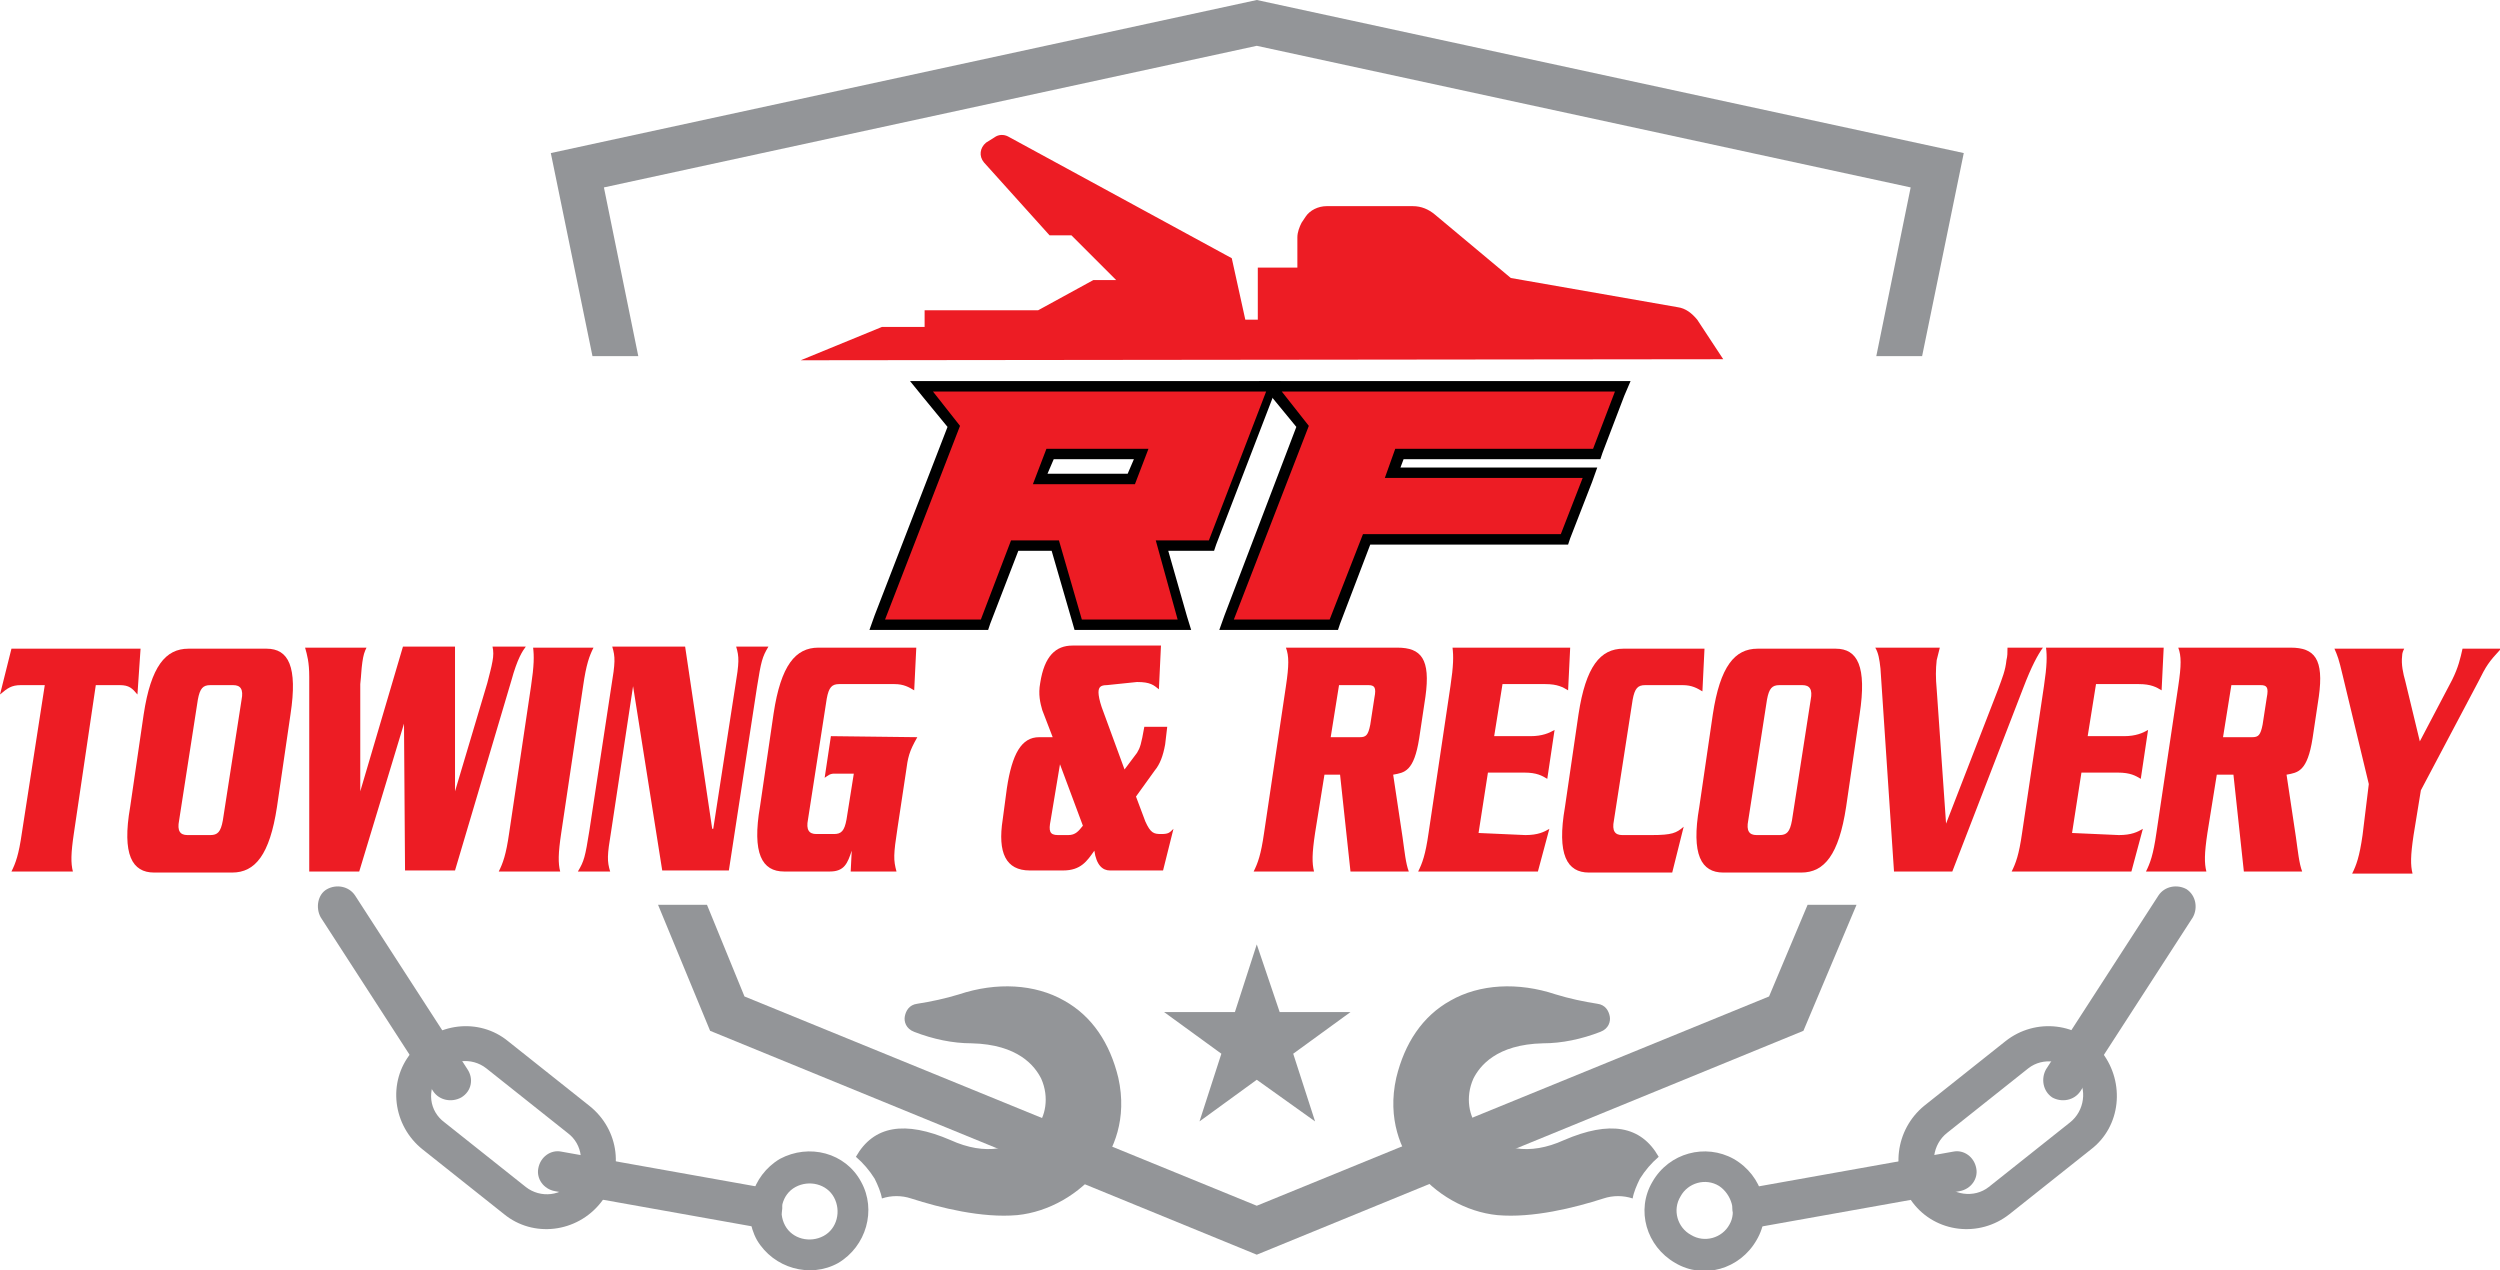
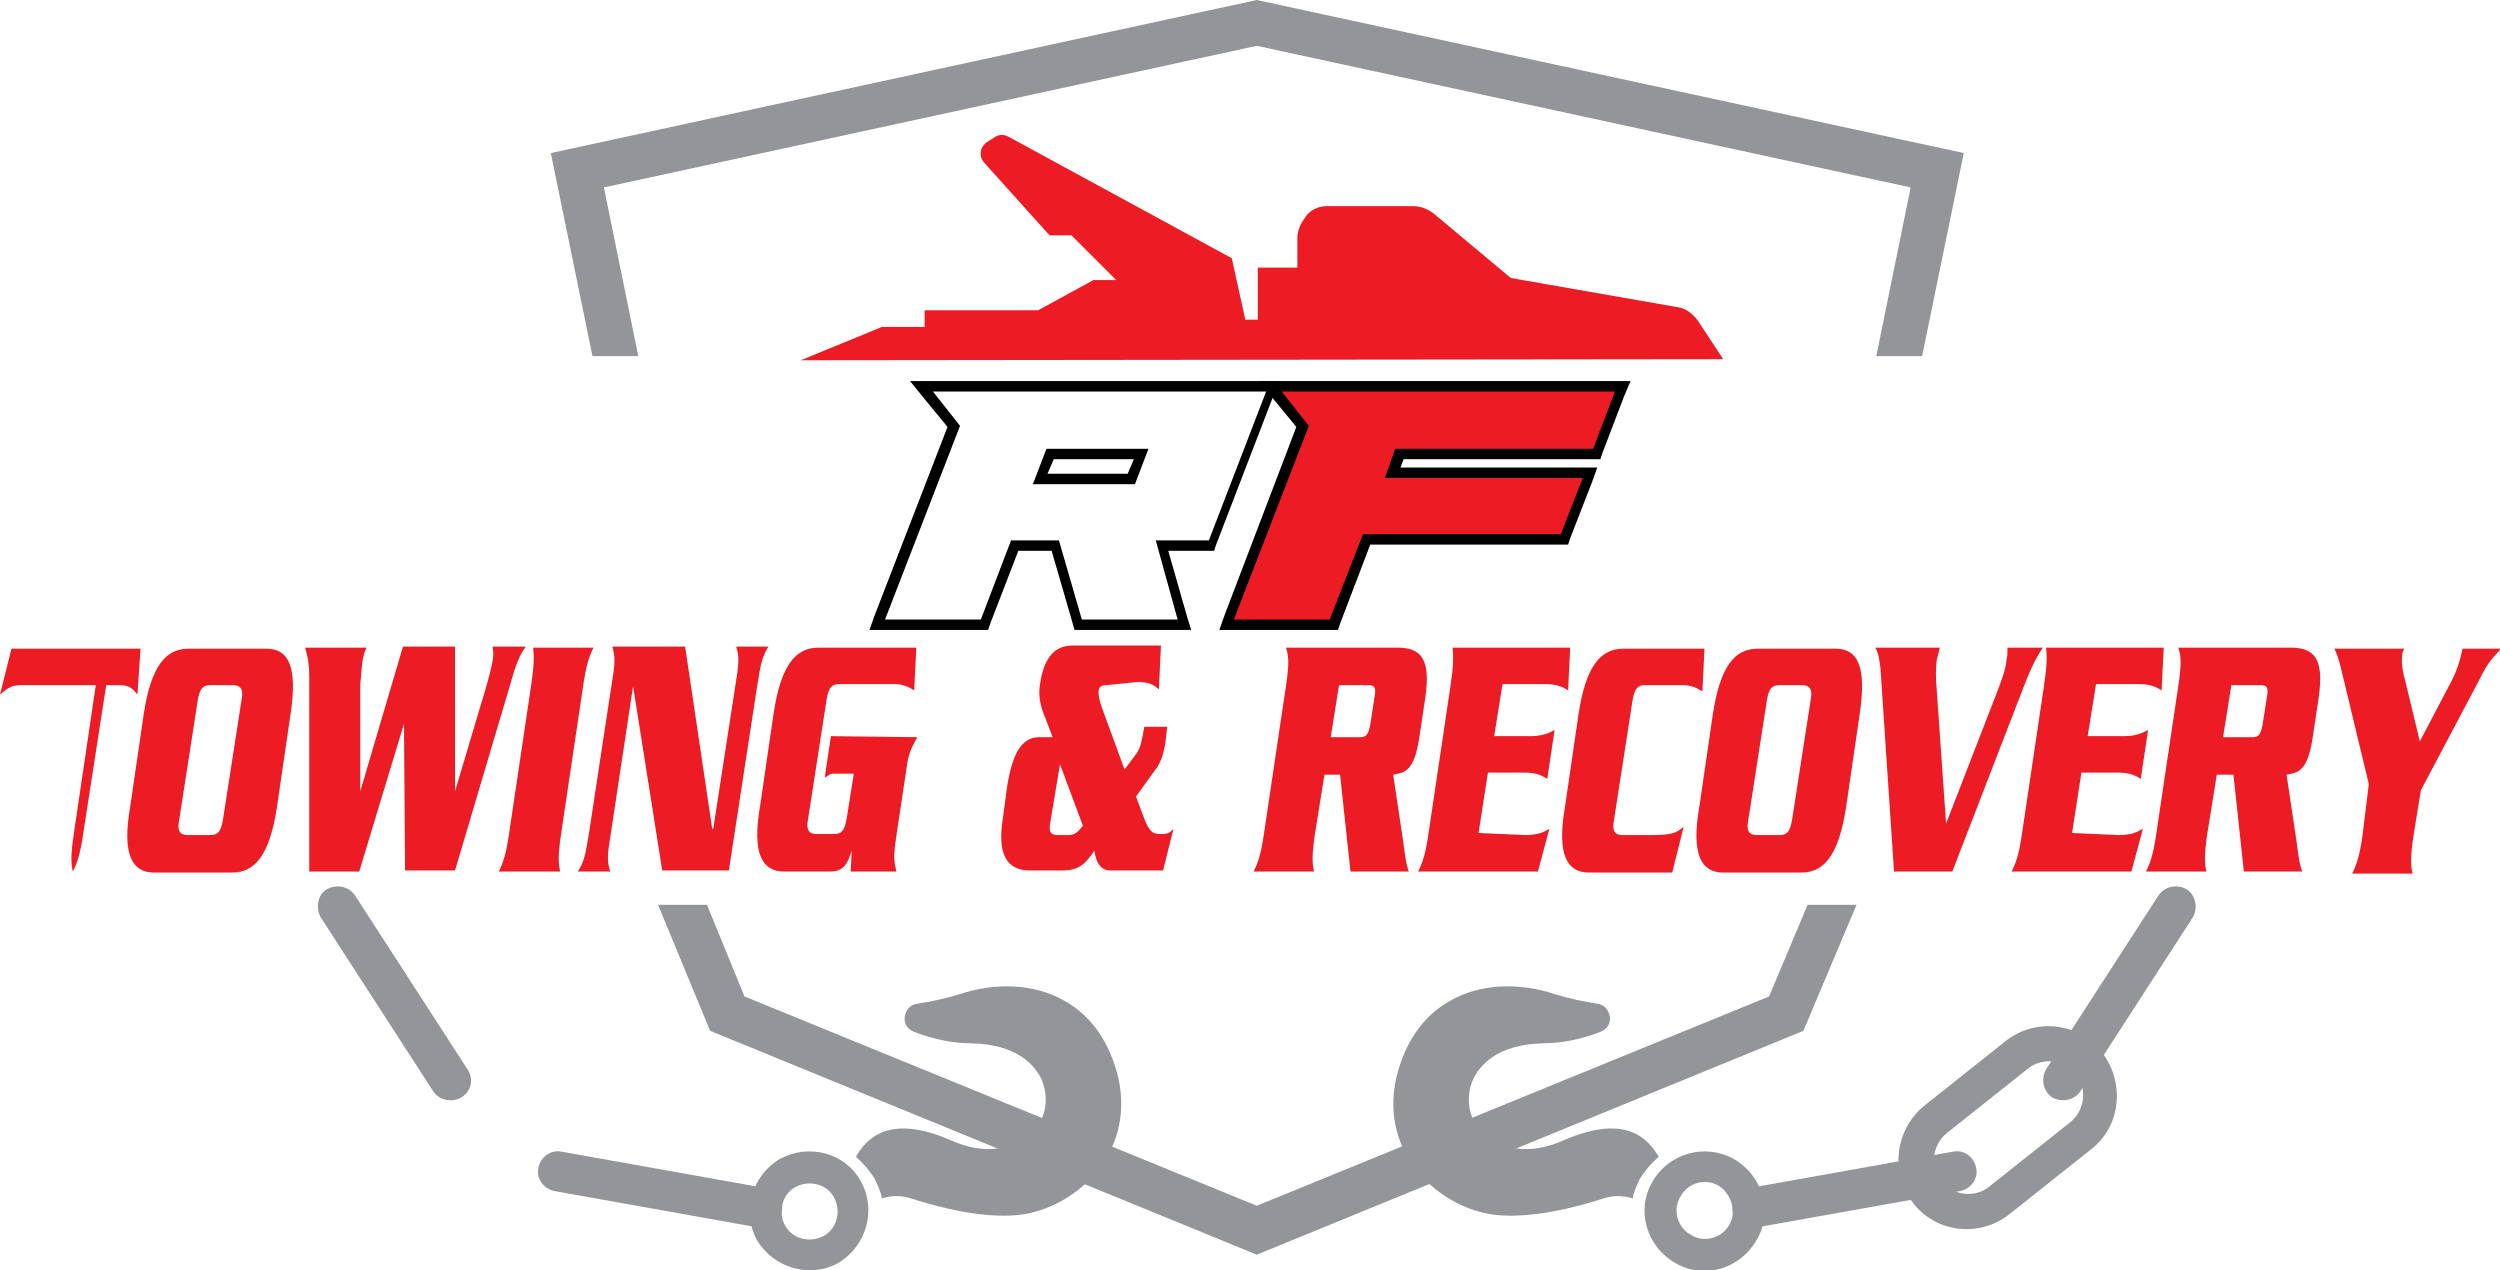
<svg xmlns="http://www.w3.org/2000/svg" id="Capa_1" x="0px" y="0px" viewBox="0 0 240.1 122" style="enable-background:new 0 0 240.1 122;" xml:space="preserve">
  <style type="text/css">	.st0{fill:#939598;}	.st1{fill:#ED1C24;}</style>
  <g>
    <g>
      <path class="st0" d="M74.9,111.3c-2.7,1.6-3.7,5.1-2.2,7.8c1.6,2.7,5.1,3.7,7.8,2.2c2.7-1.6,3.7-5.1,2.2-7.8   C81.2,110.7,77.7,109.8,74.9,111.3z M76.4,114c1.3-0.7,3-0.3,3.7,1s0.3,3-1,3.7s-3,0.3-3.7-1C74.7,116.4,75.1,114.7,76.4,114z" />
      <path class="st0" d="M97.7,116.7c-3.4,0.3-7.4-0.7-10.2-1.6c-0.9-0.3-1.9-0.3-2.8,0c-0.1-0.6-0.4-1.3-0.7-1.9   c-0.5-0.8-1.1-1.5-1.8-2.1c1.7-3,4.7-3.5,9.1-1.6c3.3,1.5,6.2,1,8.2-1.2c0.9-1,1.3-2.9,0.5-4.7c-0.6-1.2-2.2-3.3-6.7-3.4   c-1.8,0-3.7-0.4-5.5-1.1c-0.8-0.3-1-1-0.9-1.5s0.4-1.1,1.2-1.2c1.3-0.2,2.7-0.5,4-0.9c3.6-1.2,7.3-1,10.1,0.6   c2.7,1.5,4.4,4.1,5.2,7.4c0.9,4-0.5,7-1.8,8.7C103.7,114.7,100.7,116.4,97.7,116.7z" />
    </g>
    <g>
-       <path class="st0" d="M57.7,115.5c-2.3,2.9-6.5,3.4-9.3,1.1l-7.8-6.2c-2.9-2.3-3.4-6.5-1.1-9.3c2.3-2.9,6.5-3.4,9.3-1.1l7.8,6.2   C59.5,108.5,60,112.6,57.7,115.5z M50.5,114c1.4,1.1,3.5,0.9,4.6-0.6c1.1-1.4,0.9-3.5-0.6-4.6l-7.8-6.2c-1.4-1.1-3.5-0.9-4.6,0.6   s-0.9,3.5,0.6,4.6L50.5,114z" />
-     </g>
+       </g>
    <g>
      <path class="st0" d="M44.9,102.7L34.1,86c-0.6-0.9-1.8-1.1-2.7-0.6s-1.1,1.8-0.6,2.7l10.8,16.7c0.6,0.9,1.8,1.1,2.7,0.6   C45.3,104.8,45.5,103.6,44.9,102.7z" />
    </g>
    <g>
      <path class="st0" d="M73.5,114.1l-19.6-3.5c-1-0.2-2,0.5-2.2,1.6c-0.2,1,0.5,2,1.6,2.2l19.6,3.5c1,0.2,2-0.5,2.2-1.6   S74.5,114.3,73.5,114.1z" />
    </g>
  </g>
  <g>
-     <path class="st1" d="M13.5,62.3l-0.3,4.4c-0.5-0.6-0.8-0.9-1.7-0.9H9.2L7.1,80c-0.3,2-0.3,2.9-0.1,3.7H1.1c0.4-0.8,0.7-1.6,1-3.7  l2.2-14.2H2c-0.9,0-1.3,0.3-2,0.9l1.1-4.4C1.1,62.3,13.5,62.3,13.5,62.3z" />
+     <path class="st1" d="M13.5,62.3l-0.3,4.4c-0.5-0.6-0.8-0.9-1.7-0.9H9.2L7.1,80c-0.3,2-0.3,2.9-0.1,3.7c0.4-0.8,0.7-1.6,1-3.7  l2.2-14.2H2c-0.9,0-1.3,0.3-2,0.9l1.1-4.4C1.1,62.3,13.5,62.3,13.5,62.3z" />
    <path class="st1" d="M13.8,68.6c0.7-4.6,2.1-6.3,4.3-6.3h7.5c2.1,0,3,1.7,2.3,6.3l-1.3,8.9c-0.7,4.6-2.1,6.3-4.3,6.3h-7.5  c-2.1,0-3.1-1.7-2.3-6.3L13.8,68.6z M17.2,78.8c-0.2,1,0.1,1.4,0.8,1.4h2.2c0.7,0,1-0.3,1.2-1.4l1.8-11.6c0.2-1-0.1-1.4-0.8-1.4  h-2.2c-0.7,0-1,0.3-1.2,1.4L17.2,78.8z" />
    <path class="st1" d="M38.8,69.5L38.8,69.5l-4.3,14.2h-4.8V65c0-1.4-0.2-2.1-0.4-2.8h5.9c-0.2,0.4-0.3,0.7-0.4,1.4  c-0.1,0.7-0.1,1.2-0.2,2.1V76l0,0l4.1-13.9h5V76l0,0l3.1-10.4c0.2-0.8,0.4-1.5,0.5-2.1c0.1-0.5,0.1-1,0-1.4h3.2  c-0.3,0.4-0.8,1.1-1.4,3.3l-5.4,18.2h-4.8L38.8,69.5z" />
    <path class="st1" d="M47.9,83.7c0.4-0.8,0.7-1.6,1-3.7L51,65.9c0.3-2,0.3-2.9,0.2-3.7H57c-0.4,0.8-0.7,1.6-1,3.7L53.9,80  c-0.3,2-0.3,2.9-0.1,3.7H47.9z" />
    <path class="st1" d="M60.8,65.9L60.8,65.9l-2.1,13.9c-0.4,2.4-0.4,2.9-0.1,3.9h-3.1c0.6-1,0.7-1.4,1.1-3.9L58.7,66  c0.4-2.4,0.4-2.9,0.1-3.9h7l2.6,17.5h0.1L70.6,66c0.4-2.4,0.4-2.9,0.1-3.9h3.1c-0.6,1-0.7,1.4-1.1,3.9L70,83.6h-6.4L60.8,65.9z" />
    <path class="st1" d="M88.1,70.8c-0.8,1.4-0.9,1.9-1.1,3.4l-0.8,5.3c-0.4,2.6-0.4,3.1-0.1,4.2h-4.4l0.1-2l0,0c-0.4,1.2-0.7,2-2.1,2  h-4.4c-2.1,0-3.1-1.7-2.3-6.3l1.3-8.9c0.7-4.6,2.1-6.3,4.3-6.3H88l-0.2,4.1c-0.5-0.3-1-0.6-1.9-0.6h-5.3c-0.7,0-1,0.3-1.2,1.4  l-1.8,11.6c-0.2,1,0.1,1.4,0.8,1.4h1.7c0.7,0,1-0.3,1.2-1.4l0.7-4.4h-1.9c-0.4,0-0.6,0.2-0.9,0.4l0.6-4L88.1,70.8L88.1,70.8z" />
    <path class="st1" d="M106.3,65.8c-0.6,0-0.8,0.2-0.8,0.7c0,0.3,0.1,0.8,0.3,1.4l2.2,6l1.2-1.6c0.3-0.5,0.4-0.8,0.7-2.5h2.2  l-0.2,1.7c-0.2,1.1-0.5,1.9-1,2.5l-1.8,2.5l0.9,2.4c0.5,1.1,0.8,1.2,1.5,1.2s0.8-0.1,1.2-0.5l-1,4h-5.1c-0.7,0-1.3-0.5-1.5-1.9  c-0.7,1-1.3,1.9-3,1.9h-3.2c-2.3,0-3.1-1.7-2.6-4.9l0.4-3c0.5-3.3,1.4-4.9,3.1-4.9h1.3l-1-2.6c-0.2-0.7-0.4-1.5-0.2-2.6  c0.4-2.6,1.5-3.6,3.1-3.6h8.5l-0.2,4.2c-0.5-0.4-0.8-0.7-2.1-0.7L106.3,65.8L106.3,65.8z M100.9,78.8c-0.2,1-0.1,1.4,0.7,1.4h1  c0.7,0,1-0.4,1.4-0.9l-2.2-5.9L100.9,78.8z" />
    <path class="st1" d="M127.2,74.4l-0.9,5.6c-0.3,2-0.3,2.9-0.1,3.7h-5.8c0.4-0.8,0.7-1.6,1-3.7l2.1-14.1c0.3-2,0.3-2.9,0-3.7h10.7  c2.3,0,3.2,1.1,2.7,4.7l-0.6,4c-0.5,3.2-1.4,3.3-2.5,3.5l0.9,6c0.2,1.4,0.3,2.5,0.6,3.3h-5.6l-1-9.3H127.2L127.2,74.4z M127.8,70.8  h2.8c0.6,0,0.8-0.2,1-1.2L132,67c0.2-1,0-1.2-0.6-1.2h-2.8L127.8,70.8z" />
    <path class="st1" d="M146.5,80.2c1.2,0,1.8-0.3,2.3-0.6l-1.1,4.1h-11.5c0.4-0.8,0.7-1.6,1-3.7l2.1-14.1c0.3-2,0.3-2.9,0.2-3.7h11.3  l-0.2,4.1c-0.5-0.3-1-0.6-2.2-0.6h-4.1l-0.8,5h3.5c1.1,0,1.8-0.3,2.3-0.6l-0.7,4.7c-0.5-0.3-1-0.6-2.2-0.6h-3.5L142,80L146.5,80.2  L146.5,80.2z" />
    <path class="st1" d="M163.5,66.4c-0.5-0.3-1-0.6-1.9-0.6H158c-0.7,0-1,0.3-1.2,1.4L155,78.8c-0.2,1,0.1,1.4,0.8,1.4h2.8  c2,0,2.4-0.2,3.1-0.8l-1.1,4.4h-8c-2.1,0-3.1-1.7-2.3-6.3l1.3-8.9c0.7-4.6,2.1-6.3,4.3-6.3h7.8L163.5,66.4z" />
    <path class="st1" d="M164.5,68.6c0.7-4.6,2.1-6.3,4.3-6.3h7.5c2.1,0,3,1.7,2.3,6.3l-1.3,8.9c-0.7,4.6-2.1,6.3-4.3,6.3h-7.5  c-2.1,0-3.1-1.7-2.3-6.3L164.5,68.6z M167.9,78.8c-0.2,1,0.1,1.4,0.8,1.4h2.2c0.7,0,1-0.3,1.2-1.4l1.8-11.6c0.2-1-0.1-1.4-0.8-1.4  h-2.2c-0.7,0-1,0.3-1.2,1.4L167.9,78.8z" />
    <path class="st1" d="M181.9,83.7l-1.3-19.5c-0.1-0.9-0.2-1.5-0.5-2h6.2c-0.1,0.4-0.2,0.8-0.3,1.2c-0.1,0.9-0.1,1.7,0,2.8l0.9,12.9  l5-12.9c0.4-1.1,0.7-1.8,0.8-2.8c0.1-0.4,0.1-0.7,0.1-1.2h3.4c-0.5,0.7-1.1,1.8-1.9,3.9l-6.8,17.6H181.9z" />
    <path class="st1" d="M203.5,80.2c1.2,0,1.8-0.3,2.3-0.6l-1.1,4.1h-11.5c0.4-0.8,0.7-1.6,1-3.7l2.1-14.1c0.3-2,0.3-2.9,0.2-3.7h11.3  l-0.2,4.1c-0.5-0.3-1-0.6-2.2-0.6h-4.1l-0.8,5h3.5c1.1,0,1.8-0.3,2.3-0.6l-0.7,4.7c-0.5-0.3-1-0.6-2.2-0.6h-3.5L199,80L203.5,80.2  L203.5,80.2z" />
    <path class="st1" d="M212.9,74.4L212,80c-0.3,2-0.3,2.9-0.1,3.7h-5.8c0.4-0.8,0.7-1.6,1-3.7l2.1-14.1c0.3-2,0.3-2.9,0-3.7H220  c2.3,0,3.2,1.1,2.7,4.7l-0.6,4c-0.5,3.2-1.4,3.3-2.5,3.5l0.9,6c0.2,1.4,0.3,2.5,0.6,3.3h-5.6l-1-9.3H212.9L212.9,74.4z M213.5,70.8  h2.8c0.6,0,0.8-0.2,1-1.2l0.4-2.6c0.2-1,0-1.2-0.6-1.2h-2.8L213.5,70.8z" />
    <path class="st1" d="M227.5,75.3L225,64.9c-0.4-1.7-0.5-1.9-0.8-2.6h6.7c-0.1,0.2-0.2,0.4-0.2,0.7c-0.1,0.8,0.1,1.7,0.3,2.4  l1.4,5.8l3.1-5.9c0.6-1.2,0.8-2.1,1-3h3.7c-1.2,1.3-1.4,1.6-2.2,3.2l-5.5,10.4l-0.7,4.3c-0.3,2-0.3,2.9-0.1,3.7h-5.8  c0.4-0.8,0.7-1.6,1-3.7L227.5,75.3z" />
  </g>
  <path class="st1" d="M76.9,34.6l7.8-3.2h4.1v-1.6h10.9l5.3-2.9h2.2l-4.3-4.3h-2.1l-6.3-7c-0.5-0.6-0.4-1.4,0.2-1.9l0.8-0.5 c0.4-0.3,0.9-0.3,1.3-0.1l21.5,11.7l1.3,5.9h1.2v-5h3.8v-2.9c0-0.5,0.2-1,0.4-1.4l0.4-0.6c0.4-0.6,1.2-1,2-1h8.3 c0.8,0,1.5,0.3,2.1,0.8l7.3,6.1l16,2.8c0.8,0.1,1.4,0.6,1.9,1.2l2.5,3.8L76.9,34.6L76.9,34.6z" />
  <g>
    <polygon class="st0" points="56.9,34.2 52.9,14.7 120.7,0 188.6,14.7 184.6,34.2 180.2,34.2 183.5,18 120.7,4.4 58,18 61.3,34.2    " />
  </g>
  <g>
    <g>
      <path class="st0" d="M158.7,113.5c-1.6,2.7-0.6,6.2,2.2,7.8c2.7,1.6,6.2,0.6,7.8-2.2c1.6-2.7,0.6-6.2-2.2-7.8   C163.8,109.8,160.3,110.7,158.7,113.5z M166.1,117.6c-0.7,1.3-2.4,1.8-3.7,1c-1.3-0.7-1.8-2.4-1-3.7c0.7-1.3,2.4-1.8,3.7-1   C166.3,114.7,166.8,116.4,166.1,117.6z" />
      <path class="st0" d="M143.8,116.7c3.4,0.3,7.4-0.7,10.2-1.6c0.9-0.3,1.9-0.3,2.8,0c0.1-0.6,0.4-1.3,0.7-1.9   c0.5-0.8,1.1-1.5,1.8-2.1c-1.7-3-4.7-3.5-9.1-1.6c-3.3,1.5-6.2,1-8.2-1.2c-0.9-1-1.3-2.9-0.5-4.7c0.6-1.2,2.2-3.3,6.7-3.4   c1.8,0,3.7-0.4,5.5-1.1c0.8-0.3,1-1,0.9-1.5s-0.4-1.1-1.2-1.2c-1.3-0.2-2.7-0.5-4-0.9c-3.6-1.2-7.3-1-10.1,0.6   c-2.7,1.5-4.4,4.1-5.2,7.4c-0.9,4,0.5,7,1.8,8.7C137.8,114.7,140.8,116.4,143.8,116.7z" />
    </g>
    <g>
      <path class="st0" d="M184.8,106.2l7.8-6.2c2.9-2.3,7.1-1.8,9.3,1.1s1.8,7.1-1.1,9.3l-7.8,6.2c-2.9,2.3-7.1,1.8-9.3-1.1   S182,108.5,184.8,106.2z M198.8,107.8c1.4-1.1,1.7-3.2,0.6-4.6c-1.1-1.4-3.2-1.7-4.6-0.6l-7.8,6.2c-1.4,1.1-1.7,3.2-0.6,4.6   c1.1,1.4,3.2,1.7,4.6,0.6L198.8,107.8z" />
    </g>
    <g>
      <path class="st0" d="M196.5,102.7L207.3,86c0.6-0.9,1.8-1.1,2.7-0.6c0.9,0.6,1.1,1.8,0.6,2.7l-10.8,16.7c-0.6,0.9-1.8,1.1-2.7,0.6   C196.2,104.8,196,103.6,196.5,102.7z" />
    </g>
    <g>
      <path class="st0" d="M168,114.1l19.6-3.5c1-0.2,2,0.5,2.2,1.6c0.2,1-0.5,2-1.6,2.2l-19.6,3.5c-1,0.2-2-0.5-2.2-1.6   C166.3,115.3,167,114.3,168,114.1z" />
    </g>
  </g>
  <g>
    <polygon class="st0" points="120.7,120.5 68.2,99 63.2,86.9 67.9,86.9 71.5,95.7 120.7,115.8 169.9,95.7 173.6,86.9 178.3,86.9   173.2,99  " />
  </g>
-   <polygon class="st0" points="120.7,90.7 122.9,97.2 129.7,97.2 124.2,101.2 126.3,107.7 120.7,103.7 115.2,107.7 117.3,101.2  111.8,97.2 118.6,97.2 " />
  <g>
-     <path class="st1" d="M103.6,60l-2.2-7.6h-3.9L94.5,60H84.3l7.3-19.1l-3.1-3.8h33.9l-5.9,15.3h-4.7l2.1,7.6H103.6z M108.6,46  l0.9-2.4h-8.8L99.9,46H108.6z" />
    <path d="M121.6,37.6l-5.5,14.3h-5.1l2.1,7.6h-9.2l-2.2-7.6h-4.6l-2.9,7.6H85l7.2-18.6l-2.6-3.3H121.6 M110.3,43.1h-9.8l-1.3,3.4  h9.8L110.3,43.1 M123,36.6h-1.5H89.5h-2.1l1.3,1.6L91,41L84,59.1l-0.5,1.4H85h9.2h0.7l0.2-0.6l2.7-7h3.2l2,6.9l0.2,0.7h0.7h9.2h1.3  l-0.4-1.3l-1.8-6.3h3.7h0.7l0.2-0.6l5.5-14.3L123,36.6z M101.2,44.1h7.7l-0.6,1.4h-7.7L101.2,44.1z" />
    <polygon class="st1" points="117.8,60 125.1,40.9 122,37.1 155.8,37.1 153.4,43.6 134.4,43.6 133.7,45.3 152.7,45.3 150.2,51.8   131.2,51.8 128.1,60  " />
    <path d="M155.1,37.6l-2.1,5.5h-19l-1,2.8h19l-2.1,5.4h-19l-3.2,8.2h-9.2l7.2-18.6l-2.6-3.3H155.1 M156.6,36.6h-1.5h-32.1h-2.1  l1.3,1.6l2.3,2.8l-6.9,18.1l-0.5,1.4h1.5h9.2h0.7l0.2-0.6l2.9-7.6h18.3h0.7l0.2-0.6l2.1-5.4l0.5-1.4H152h-17.5l0.3-0.8H153h0.7  l0.2-0.6l2.1-5.5L156.6,36.6z" />
  </g>
</svg>